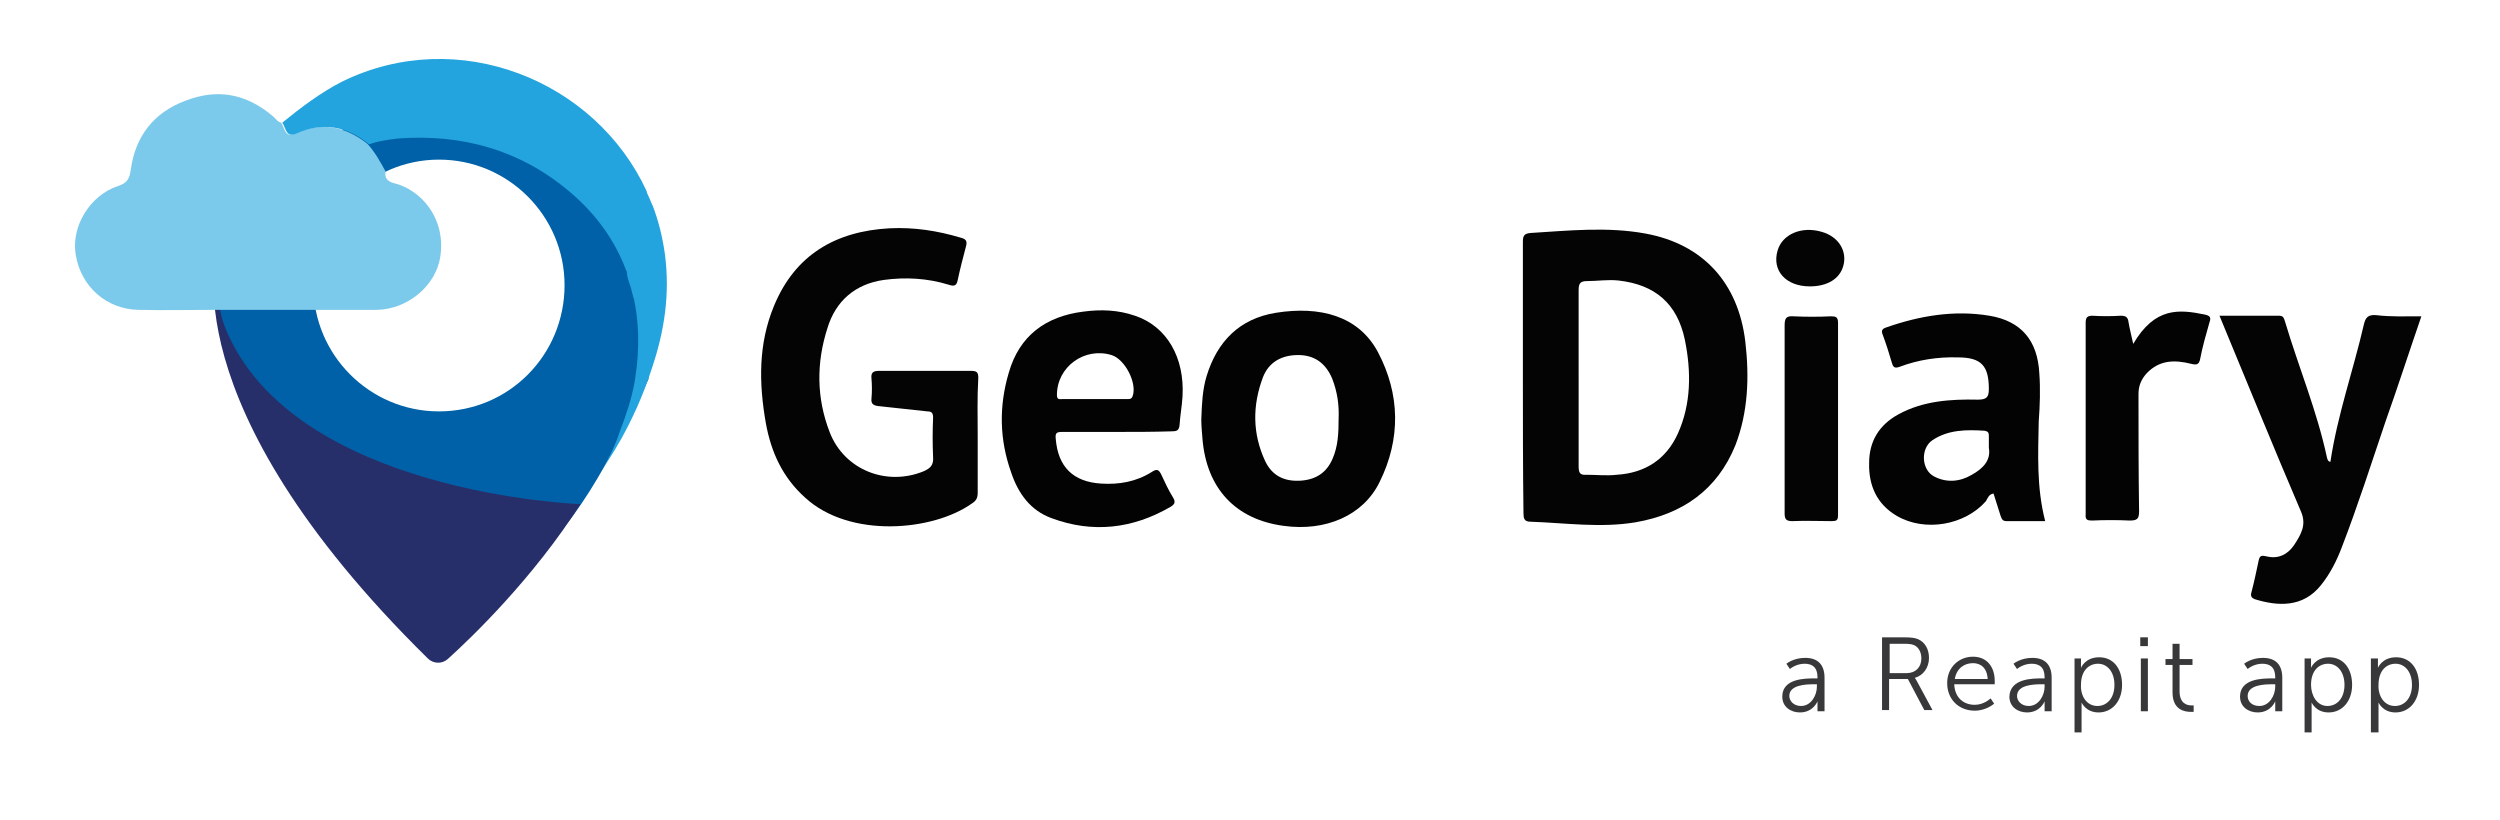
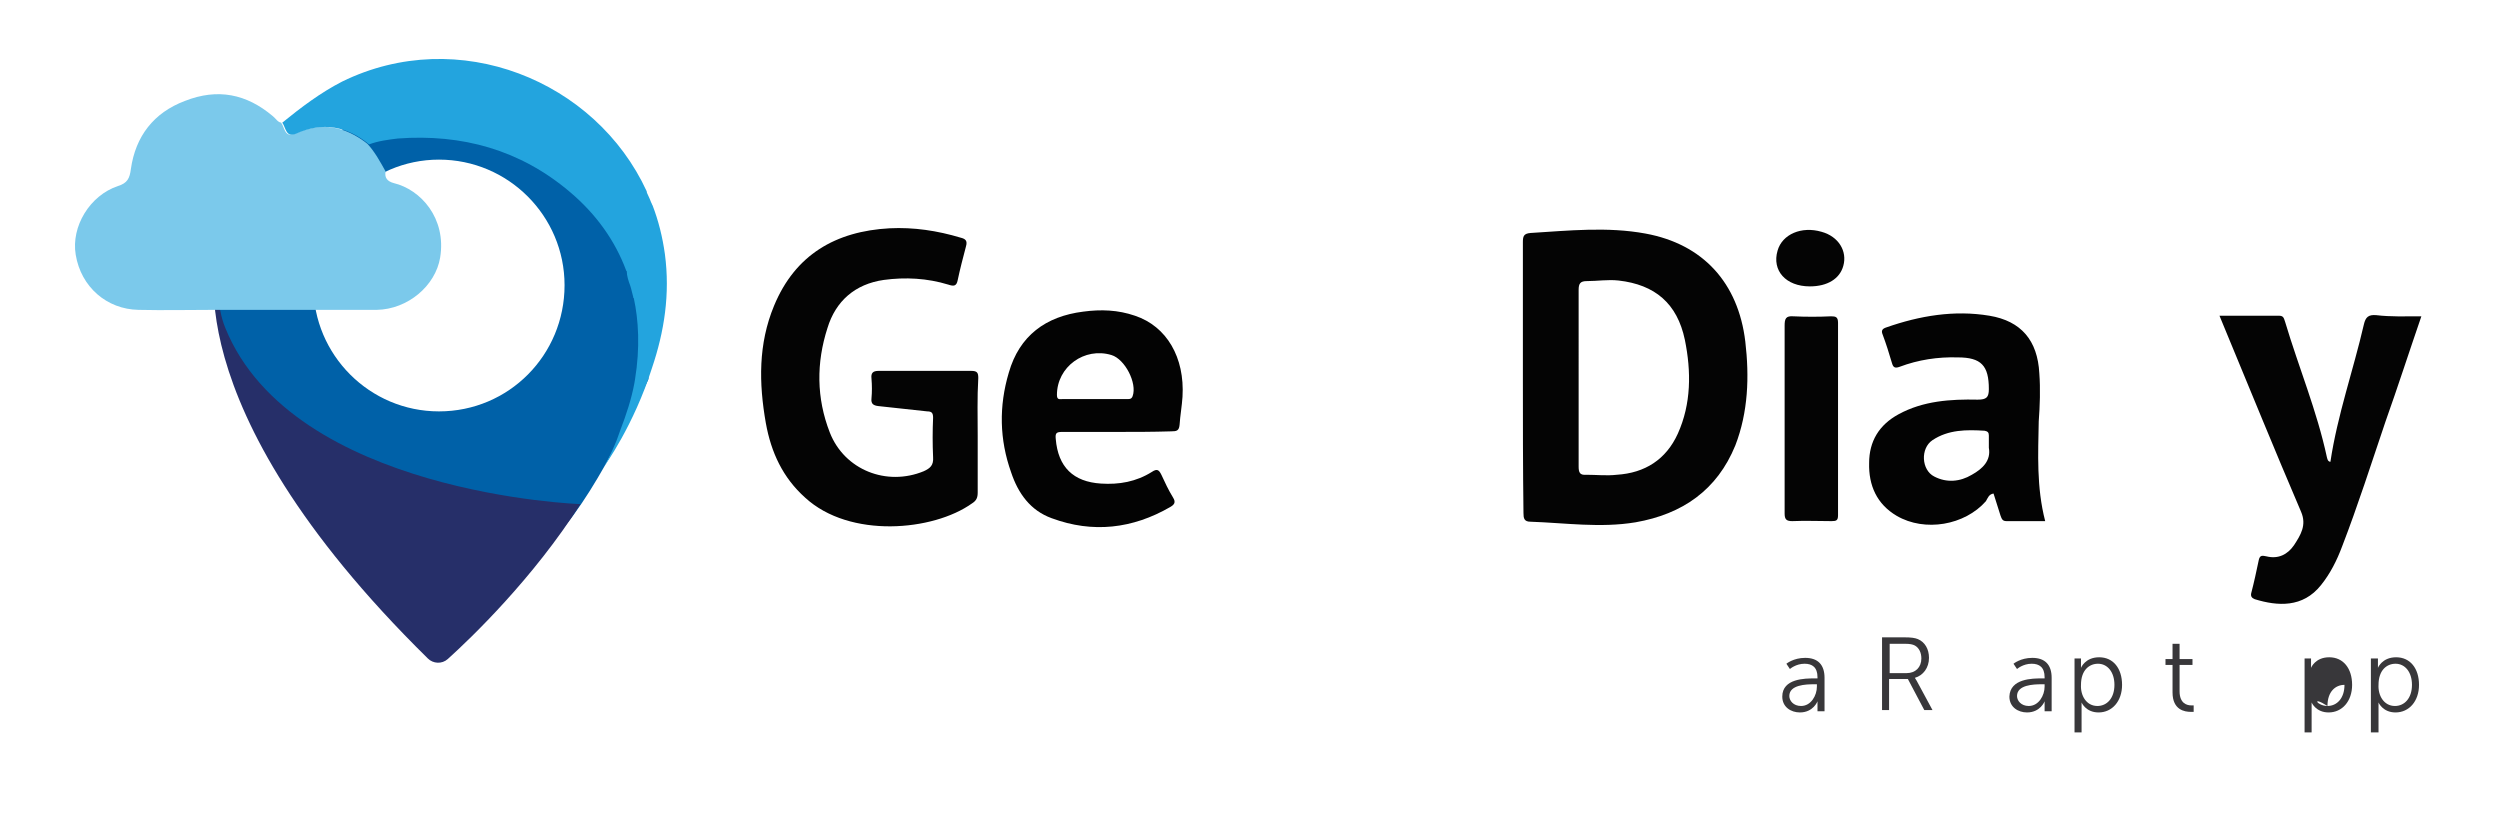
<svg xmlns="http://www.w3.org/2000/svg" version="1.1" id="Layer_1" x="0px" y="0px" viewBox="0 0 426 139.8" style="enable-background:new 0 0 426 139.8;" xml:space="preserve">
  <style type="text/css">
	.st0{fill:#0061A8;}
	.st1{fill:#040404;}
	.st2{fill:#030303;}
	.st3{fill:#262F69;}
	.st4{fill:#7BC9EB;}
	.st5{fill:#23A4DE;}
	.st6{fill:#38373A;}
</style>
  <path class="st0" d="M110.1,45.8L102,33.2L80.7,21.6l-20.5-0.7c0,0-25.5,14.7-22.6,33.7c2.9,19,50.2,44.3,57.4,36.5  c7.4-8,15.3-26.2,15.5-26.5L110.1,45.8z M74.8,70.1c-11.8,0-21.4-9.6-21.4-21.4S63,27.2,74.8,27.2s21.4,9.6,21.4,21.4  C96.2,60.5,86.7,70.1,74.8,70.1z" />
  <path class="st1" d="M259.5,64.2c0-7.6,0-15.2,0-22.9c0-1,0.1-1.5,1.3-1.6c6.5-0.4,13.1-1.1,19.6,0.1c9.8,1.8,15.8,8.4,17,18.4  c0.7,6,0.5,12-1.7,17.7c-3.1,7.6-9,11.7-17,13.1c-6,1-12,0.1-17.9-0.1c-1.1,0-1.2-0.6-1.2-1.5C259.5,79.7,259.5,72,259.5,64.2z   M269,64.2c0,5.1,0,10.2,0,15.3c0,1,0.2,1.5,1.3,1.4c1.7,0,3.5,0.2,5.2,0c4.8-0.3,8.4-2.6,10.4-7c2.3-5.1,2.3-10.6,1.2-16  c-1.3-6.2-5.1-9.4-11.3-10.1c-1.8-0.2-3.6,0.1-5.4,0.1c-1.1,0-1.4,0.4-1.4,1.5C269,54.3,269,59.2,269,64.2z" />
  <path class="st1" d="M166.6,74.3c0,3.2,0,6.4,0,9.6c0,0.9-0.2,1.4-1,1.9c-6.6,4.7-20.8,6-28.4-1c-3.8-3.4-5.8-7.7-6.7-12.7  c-1.2-6.8-1.3-13.5,1.4-20c3.6-8.7,10.5-12.7,19.7-13.2c4.1-0.2,8.1,0.4,12.1,1.6c0.8,0.2,1.2,0.5,0.9,1.5c-0.5,1.9-1,3.8-1.4,5.7  c-0.2,1.1-0.7,1.1-1.6,0.8c-3.6-1.1-7.3-1.3-11-0.8c-4.9,0.7-8.2,3.6-9.6,8.2c-1.9,5.9-1.9,11.9,0.4,17.8c2.5,6.4,9.7,9.2,16,6.6  c1.1-0.5,1.7-1,1.6-2.4c-0.1-2.2-0.1-4.5,0-6.7c0-0.8-0.2-1.1-1-1.1c-2.8-0.3-5.6-0.6-8.3-0.9c-0.9-0.1-1.3-0.4-1.2-1.3  c0.1-1.1,0.1-2.2,0-3.4c-0.1-0.9,0.2-1.3,1.2-1.3c5.3,0,10.5,0,15.8,0c1,0,1.2,0.3,1.2,1.2C166.5,67.8,166.6,71,166.6,74.3z" />
-   <path class="st2" d="M204.7,71.5c0.1-2.7,0.2-5.1,0.9-7.4c1.8-5.9,5.6-9.8,11.8-10.8c7.5-1.2,14.1,0.5,17.4,6.7  c3.8,7.2,3.9,14.8,0.3,22.1c-2.8,5.8-9.3,8.5-16.4,7.5c-8.2-1.1-13.1-6.4-13.8-14.8C204.8,73.6,204.7,72.4,204.7,71.5z M228.1,71.3  c0.1-2.2-0.2-4.5-1.1-6.8c-1.1-2.6-3-4-5.8-4c-2.8,0-5,1.2-6,3.8c-1.8,4.8-1.8,9.6,0.4,14.3c1.2,2.5,3.3,3.5,6.1,3.3  c2.6-0.2,4.4-1.4,5.4-3.8C228,76,228.1,73.8,228.1,71.3z" />
  <path class="st1" d="M412.6,53.9c-2.1,6.1-4,12-6.1,17.9c-2.4,7.1-4.7,14.3-7.4,21.3c-0.9,2.4-2,4.6-3.6,6.6  c-3.1,3.9-7.4,3.6-11.3,2.4c-0.5-0.2-0.7-0.5-0.6-1c0.5-1.9,0.9-3.8,1.3-5.7c0.2-0.9,0.7-0.7,1.3-0.6c2,0.5,3.6-0.3,4.7-1.9  c1.1-1.7,2.2-3.4,1.2-5.7c-4.5-10.5-8.8-21.1-13.2-31.7c-0.2-0.5-0.4-1-0.7-1.7c3.5,0,6.9,0,10.2,0c0.8,0,0.8,0.6,1,1.1  c2.3,7.7,5.4,15.1,7.1,23c0.1,0.3,0.1,0.7,0.6,0.8c1.2-8,3.9-15.6,5.7-23.4c0.3-1.3,0.8-1.7,2.1-1.6C407.4,54,409.9,53.9,412.6,53.9  z" />
  <path class="st2" d="M190.2,73.6c-3.1,0-6.2,0-9.2,0c-1,0-1.2,0.2-1.1,1.2c0.4,4.8,3,7.3,7.7,7.6c3.1,0.2,6-0.3,8.7-2  c0.9-0.6,1.2-0.3,1.6,0.5c0.6,1.3,1.2,2.6,2,3.9c0.5,0.8,0.2,1.2-0.5,1.6c-6.4,3.7-13.2,4.5-20.2,1.9c-3.6-1.3-5.7-4.2-6.9-7.8  c-2-5.6-2.1-11.3-0.4-17c1.8-6.3,6.3-9.6,12.7-10.4c3-0.4,5.9-0.3,8.8,0.7c5.4,1.8,8.5,7.1,8.1,13.8c-0.1,1.6-0.4,3.2-0.5,4.8  c-0.1,1-0.5,1.1-1.4,1.1C196.4,73.6,193.3,73.6,190.2,73.6z M186.4,68c1.8,0,3.7,0,5.5,0c0.4,0,0.9,0.1,1.1-0.5  c0.8-2.2-1.3-6.3-3.6-7c-4.6-1.4-9.3,2-9.3,6.8c0,0.9,0.5,0.7,1,0.7C182.8,68,184.6,68,186.4,68z" />
  <path class="st2" d="M348.5,88.8c-2.3,0-4.4,0-6.6,0c-0.7,0-0.8-0.4-1-0.9c-0.4-1.3-0.8-2.5-1.2-3.8c-0.8,0.1-1,0.8-1.3,1.3  c-3.6,4.1-10.4,5.3-15.2,2.5c-3.4-2-4.8-5.2-4.7-9c0-3.7,1.7-6.5,5-8.3c4.2-2.3,8.9-2.6,13.5-2.5c1.5,0,1.9-0.4,1.9-1.8  c0-4-1.3-5.4-5.3-5.4c-3.4-0.1-6.7,0.4-9.9,1.6c-0.8,0.3-1.1,0.1-1.3-0.6c-0.5-1.7-1-3.3-1.6-4.9c-0.3-0.7,0-1,0.6-1.2  c5.7-2,11.6-3,17.6-2c5.4,0.9,8.2,4.2,8.5,9.8c0.2,2.7,0.1,5.5-0.1,8.2C347.3,77.3,347,83,348.5,88.8z M338.9,76.3  c0-0.8,0-1.5,0-2.1c0-0.5-0.2-0.7-0.7-0.8c-3.1-0.2-6.2-0.2-8.9,1.6c-2.1,1.4-1.9,5.1,0.3,6.2c2.1,1.1,4.4,0.9,6.4-0.3  C337.8,79.9,339.3,78.5,338.9,76.3z" />
-   <path class="st2" d="M363.5,58.6c3.7-6.3,7.8-5.9,12.2-5c0.9,0.2,1.1,0.5,0.8,1.3c-0.6,2.1-1.2,4.2-1.6,6.3c-0.2,1-0.7,1-1.5,0.8  c-2.8-0.7-5.4-0.7-7.6,1.6c-0.9,1-1.4,2.1-1.4,3.5c0,6.7,0,13.3,0.1,20c0,1.3-0.3,1.6-1.6,1.6c-2.1-0.1-4.3-0.1-6.4,0  c-0.8,0-1.2-0.1-1.1-1.1c0-10.9,0-21.7,0-32.6c0-0.8,0.2-1.2,1.1-1.2c1.6,0.1,3.3,0.1,4.9,0c0.9,0,1.2,0.3,1.3,1.1  C362.9,56.1,363.2,57.2,363.5,58.6z" />
  <path class="st1" d="M304.1,71.3c0-5.3,0-10.5,0-15.8c0-1.2,0.2-1.7,1.5-1.6c2.1,0.1,4.3,0.1,6.4,0c0.8,0,1.2,0.1,1.2,1.1  c0,10.9,0,21.8,0,32.8c0,0.9-0.3,1-1.1,1c-2.2,0-4.5-0.1-6.7,0c-1,0-1.3-0.3-1.3-1.3C304.1,82.1,304.1,76.7,304.1,71.3z" />
  <path class="st1" d="M308.4,48.8c-4.1,0-6.5-2.7-5.5-6.1c0.8-2.8,4.1-4.2,7.5-3.2c2.9,0.8,4.4,3.3,3.7,5.8  C313.5,47.5,311.4,48.8,308.4,48.8z" />
  <path class="st3" d="M98.9,85.9c0,0-49-1.7-60.5-30c-1.6-3.9-1.3-8.4-1.3-13.3c0,0-8.8,25.7,35.8,69.6c0.9,0.9,2.4,1,3.4,0.1  C80.3,108.7,90.9,98.5,98.9,85.9z" />
  <path class="st4" d="M62.6,24.5c1.3,1.4,2.2,3.1,3.1,4.7c-0.2,1.1,0.3,1.7,1.4,2c4.6,1.1,9,6,7.9,12.7c-0.8,4.8-5.5,8.8-10.8,8.9  c-3.5,0-6.9,0-10.4,0c-5.7,0-11.5,0-17.3,0c-4.3,0-8.6,0.1-12.9,0c-5.4-0.1-9.8-3.9-10.7-9.4c-0.8-4.8,2.4-10.1,7.2-11.7  c1.6-0.5,2-1.3,2.2-2.9c0.8-5.6,3.9-9.6,9.2-11.6C37.1,15,42,16,46.5,19.8c0.5,0.4,0.8,1,1.4,1.1c0.6,0.8,0.6,2.6,2.3,1.9  C54.7,20.7,58.8,21.5,62.6,24.5z" />
  <path class="st5" d="M107.4,48.7c0.2,0.6,0.3,1.2,0.5,1.9c0,0.1,0,0.2,0.1,0.2c0.8,3.7,1.1,8.4,0.2,13.9c0,0,0,0,0,0  c0,0.2-0.1,0.4-0.1,0.6c-0.5,2.7-1.4,5.4-2.4,8c-0.3,0.8-0.5,1.5-0.9,2.4c-0.5,1.2-1.1,2.4-1.8,3.7c0,0,5-6.9,8.1-16.7  c2.1-6.2,3.1-12.6,2.2-19.4c-0.4-2.9-1.1-5.7-2.1-8.3c-0.1-0.1-0.1-0.3-0.2-0.4c-0.2-0.5-0.4-1-0.6-1.4c-0.1-0.2-0.2-0.4-0.2-0.6v0  c-8.7-18.9-32.1-28.4-51.9-18.7c-3.7,1.9-7,4.4-10.2,7c0.6,0.8,0.6,2.6,2.3,1.9c4.6-2.1,8.7-1.3,12.5,1.8c1.6-0.6,3.3-0.8,4.9-1  c10.9-0.8,20.8,1.9,29.3,9.1c4.5,3.8,7.7,8.3,9.6,13.4c0,0,0,0.1,0.1,0.1C106.8,47,107.1,47.9,107.4,48.7z" />
  <g>
    <g>
      <path class="st6" d="M309.2,115.6h0.5v-0.2c0-1.7-0.9-2.3-2.2-2.3c-1.5,0-2.5,0.9-2.5,0.9l-0.6-0.9c0,0,1.2-1,3.2-1    c2.2,0,3.3,1.2,3.3,3.4v5.7h-1.2v-1c0-0.4,0-0.7,0-0.7h0c0,0-0.7,1.9-3,1.9c-1.5,0-3-0.9-3-2.7    C303.7,115.6,307.6,115.6,309.2,115.6z M306.9,120.3c1.7,0,2.7-1.8,2.7-3.3v-0.4h-0.5c-1.4,0-4.2,0.1-4.2,2    C304.9,119.4,305.6,120.3,306.9,120.3z" />
      <path class="st6" d="M320.7,108.6h3.7c1.3,0,1.9,0.1,2.4,0.3c1.2,0.5,1.9,1.7,1.9,3.2c0,1.7-1,3-2.4,3.4v0c0,0,0.1,0.2,0.3,0.5    l2.7,5h-1.4l-2.8-5.3h-3.2v5.3h-1.2V108.6z M324.9,114.7c1.5,0,2.5-1,2.5-2.5c0-1-0.4-1.8-1.1-2.2c-0.4-0.2-0.8-0.3-1.8-0.3h-2.5    v5H324.9z" />
-       <path class="st6" d="M336.2,111.9c2.5,0,3.7,1.9,3.7,4.1c0,0.2,0,0.6,0,0.6H333c0.1,2.3,1.6,3.5,3.5,3.5c1.6,0,2.7-1.1,2.7-1.1    l0.6,0.9c0,0-1.3,1.2-3.3,1.2c-2.7,0-4.7-1.9-4.7-4.7C331.8,113.7,333.8,111.9,336.2,111.9z M338.7,115.7    c-0.1-1.9-1.2-2.7-2.5-2.7c-1.5,0-2.8,0.9-3.1,2.7H338.7z" />
      <path class="st6" d="M347.9,115.6h0.5v-0.2c0-1.7-0.9-2.3-2.2-2.3c-1.5,0-2.5,0.9-2.5,0.9l-0.6-0.9c0,0,1.2-1,3.2-1    c2.2,0,3.3,1.2,3.3,3.4v5.7h-1.2v-1c0-0.4,0-0.7,0-0.7h0c0,0-0.7,1.9-3,1.9c-1.5,0-3-0.9-3-2.7    C342.5,115.6,346.4,115.6,347.9,115.6z M345.7,120.3c1.7,0,2.7-1.8,2.7-3.3v-0.4h-0.5c-1.4,0-4.2,0.1-4.2,2    C343.7,119.4,344.4,120.3,345.7,120.3z" />
      <path class="st6" d="M353.4,112.2h1.2v0.9c0,0.4,0,0.7,0,0.7h0c0,0,0.7-1.8,3.1-1.8c2.4,0,3.9,1.9,3.9,4.7c0,2.8-1.7,4.7-4,4.7    c-2.2,0-2.9-1.7-2.9-1.7h0c0,0,0,0.3,0,0.8v4.3h-1.2V112.2z M357.4,120.3c1.6,0,2.9-1.3,2.9-3.6c0-2.2-1.2-3.6-2.8-3.6    c-1.5,0-2.9,1.1-2.9,3.6C354.5,118.5,355.5,120.3,357.4,120.3z" />
-       <path class="st6" d="M364.7,108.6h1.3v1.5h-1.3V108.6z M364.8,112.2h1.2v9h-1.2V112.2z" />
      <path class="st6" d="M370.2,113.3H369v-1h1.2v-2.6h1.2v2.6h2.2v1h-2.2v4.5c0,2.1,1.3,2.4,2,2.4c0.2,0,0.4,0,0.4,0v1.1    c0,0-0.2,0-0.5,0c-1,0-3.1-0.3-3.1-3.3V113.3z" />
-       <path class="st6" d="M387.2,115.6h0.5v-0.2c0-1.7-0.9-2.3-2.2-2.3c-1.5,0-2.5,0.9-2.5,0.9l-0.6-0.9c0,0,1.2-1,3.2-1    c2.2,0,3.3,1.2,3.3,3.4v5.7h-1.2v-1c0-0.4,0-0.7,0-0.7h0c0,0-0.7,1.9-3,1.9c-1.5,0-3-0.9-3-2.7    C381.7,115.6,385.6,115.6,387.2,115.6z M385,120.3c1.7,0,2.7-1.8,2.7-3.3v-0.4h-0.5c-1.4,0-4.2,0.1-4.2,2    C383,119.4,383.6,120.3,385,120.3z" />
-       <path class="st6" d="M392.6,112.2h1.2v0.9c0,0.4,0,0.7,0,0.7h0c0,0,0.7-1.8,3.1-1.8c2.4,0,3.9,1.9,3.9,4.7c0,2.8-1.7,4.7-4,4.7    c-2.2,0-2.9-1.7-2.9-1.7h0c0,0,0,0.3,0,0.8v4.3h-1.2V112.2z M396.6,120.3c1.6,0,2.9-1.3,2.9-3.6c0-2.2-1.2-3.6-2.8-3.6    c-1.5,0-2.9,1.1-2.9,3.6C393.8,118.5,394.8,120.3,396.6,120.3z" />
+       <path class="st6" d="M392.6,112.2h1.2v0.9c0,0.4,0,0.7,0,0.7h0c0,0,0.7-1.8,3.1-1.8c2.4,0,3.9,1.9,3.9,4.7c0,2.8-1.7,4.7-4,4.7    c-2.2,0-2.9-1.7-2.9-1.7h0c0,0,0,0.3,0,0.8v4.3h-1.2V112.2z M396.6,120.3c1.6,0,2.9-1.3,2.9-3.6c-1.5,0-2.9,1.1-2.9,3.6C393.8,118.5,394.8,120.3,396.6,120.3z" />
      <path class="st6" d="M404,112.2h1.2v0.9c0,0.4,0,0.7,0,0.7h0c0,0,0.7-1.8,3.1-1.8c2.4,0,3.9,1.9,3.9,4.7c0,2.8-1.7,4.7-4,4.7    c-2.2,0-2.9-1.7-2.9-1.7h0c0,0,0,0.3,0,0.8v4.3H404V112.2z M408.1,120.3c1.6,0,2.9-1.3,2.9-3.6c0-2.2-1.2-3.6-2.8-3.6    c-1.5,0-2.9,1.1-2.9,3.6C405.2,118.5,406.2,120.3,408.1,120.3z" />
    </g>
  </g>
</svg>